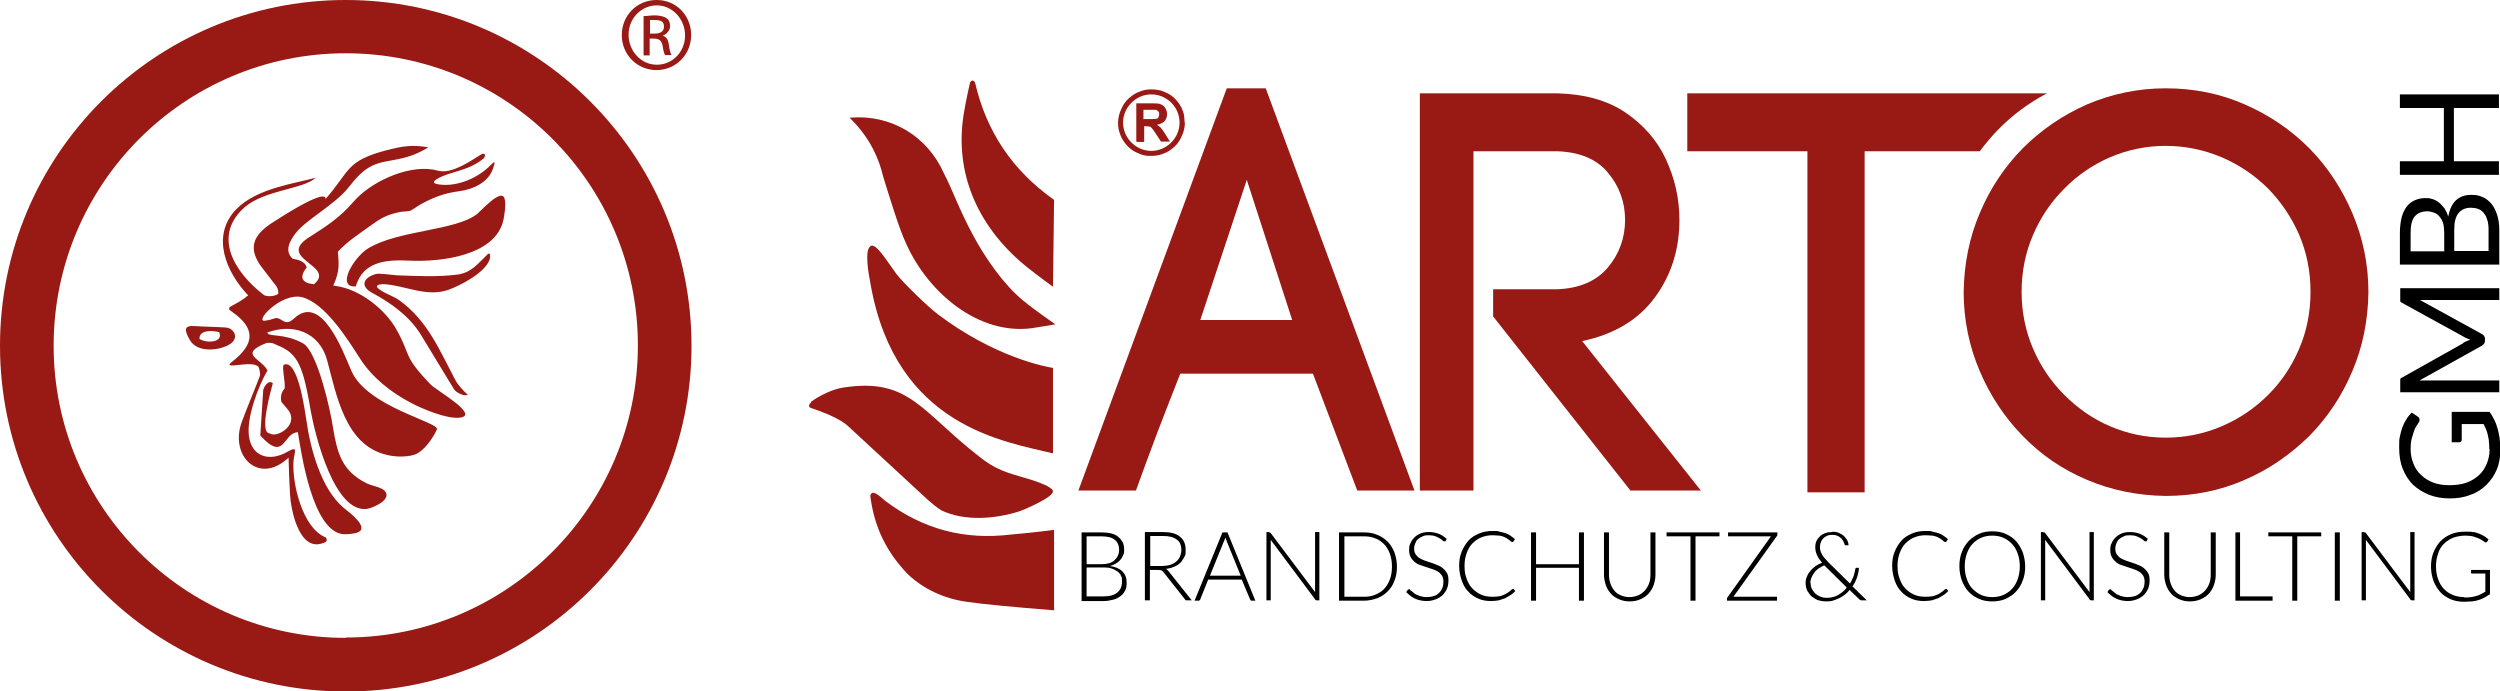
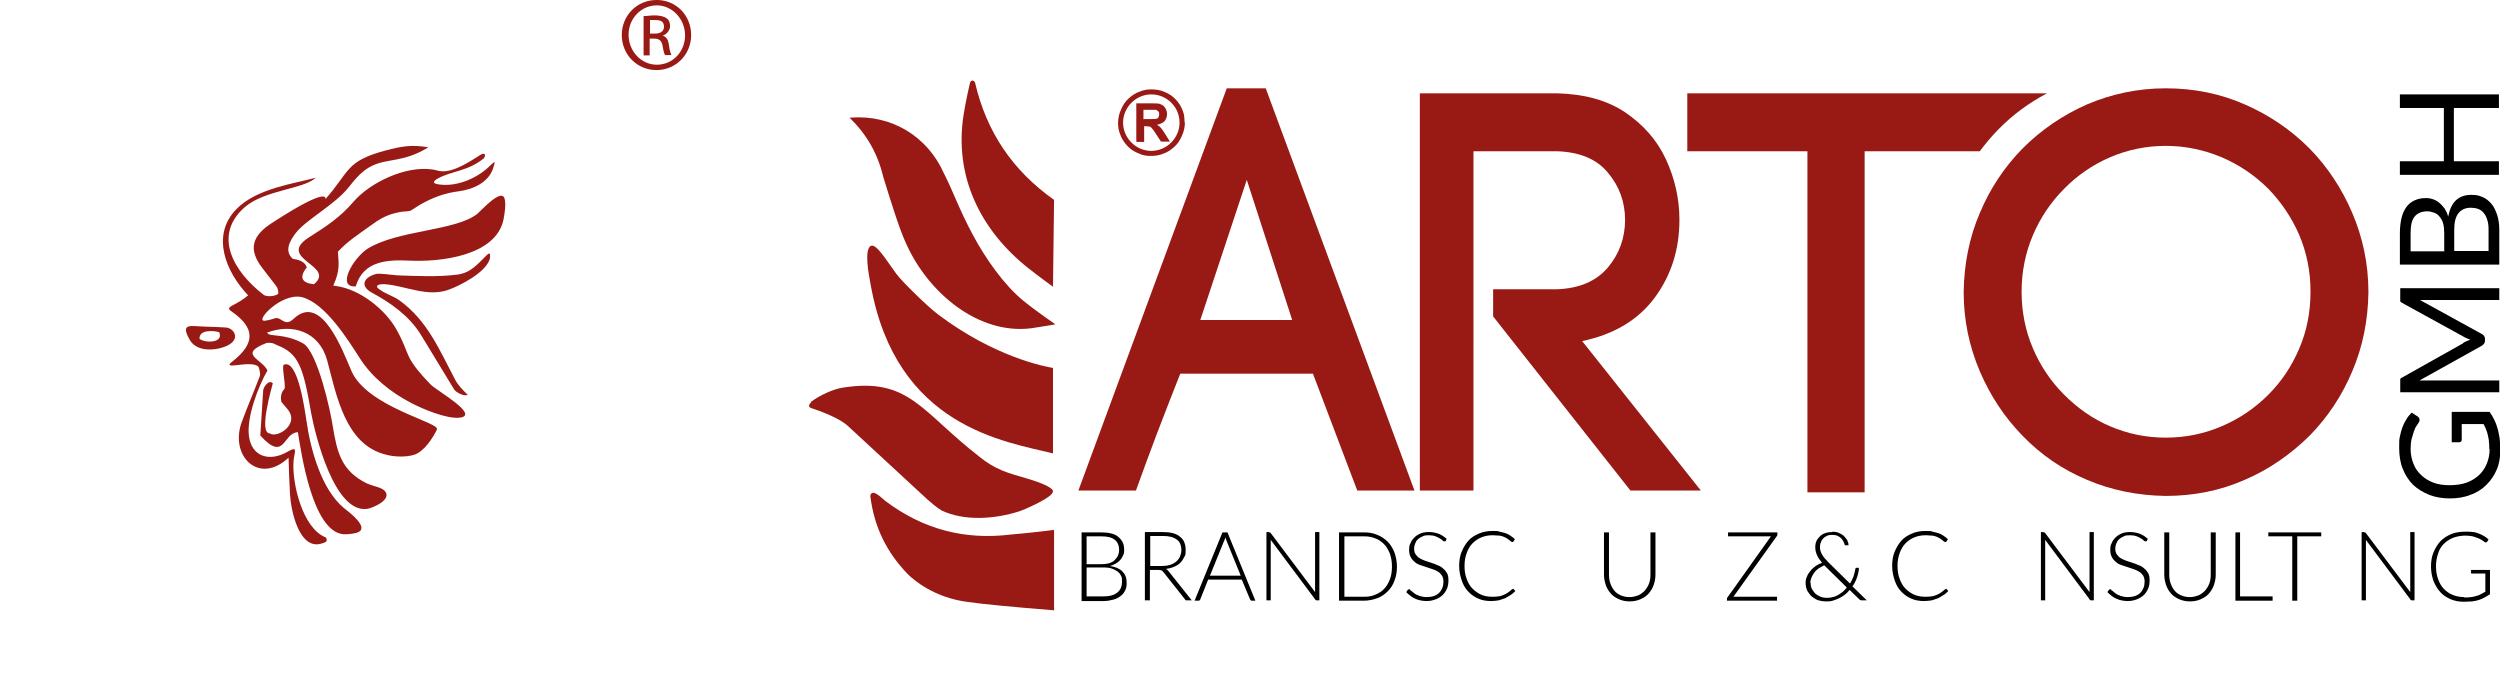
<svg xmlns="http://www.w3.org/2000/svg" id="Ebene_1" version="1.1" viewBox="0 0 699.2 193.3">
  <defs>
    <style>
      .st0 {
        fill: none;
      }

      .st1 {
        clip-path: url(#clippath-1);
      }

      .st2, .st3 {
        fill-rule: evenodd;
      }

      .st3, .st4 {
        fill: #991915;
      }

      .st5 {
        clip-path: url(#clippath);
      }
    </style>
    <clipPath id="clippath">
      <rect class="st0" width="699.2" height="193.3" />
    </clipPath>
    <clipPath id="clippath-1">
      <rect class="st0" width="699.2" height="193.3" />
    </clipPath>
  </defs>
  <g id="Bildmaterial_14">
    <g class="st5">
      <g class="st1">
        <path class="st2" d="M696.2,125.6c0-.7,0-1.4-.1-2.1,0-.6-.2-1.2-.3-1.8-.1-.6-.3-1.1-.5-1.6-.2-.5-.4-1-.7-1.5h-6.1v4.3c0,.2,0,.4-.2.6-.1.1-.3.2-.5.2h-2.1v-8.5h10.6c.5.7.9,1.4,1.3,2.2.4.8.7,1.6.9,2.4.3.9.4,1.8.6,2.8.1,1,.2,2,.2,3.2,0,2-.3,3.9-1,5.5-.7,1.7-1.7,3.1-2.9,4.3-1.2,1.2-2.7,2.2-4.5,2.8-1.7.7-3.7,1-5.7,1s-4-.3-5.8-1c-1.7-.7-3.2-1.6-4.5-2.8-1.2-1.2-2.2-2.7-2.9-4.5-.7-1.7-1-3.7-1-5.9s0-2.1.2-3.1c.2-.9.4-1.8.7-2.6.3-.8.7-1.6,1.1-2.2.4-.7.9-1.3,1.5-1.9l1.7,1.1c.3.2.5.5.5.9s0,.4-.2.7c-.2.3-.4.7-.7,1.1s-.5.9-.7,1.5c-.2.6-.4,1.3-.6,2-.2.8-.3,1.7-.3,2.8,0,1.6.3,3,.8,4.2.5,1.3,1.2,2.3,2.2,3.2.9.9,2.1,1.6,3.4,2.1,1.3.5,2.9.7,4.5.7s3.3-.2,4.7-.7c1.4-.5,2.5-1.2,3.5-2.1,1-.9,1.7-2,2.2-3.2.5-1.2.8-2.6.8-4.1" />
        <path class="st2" d="M688.9,95.9c.3-.2.6-.3,1-.5.3-.1.7-.3,1-.4-.4-.1-.7-.3-1-.4-.3-.1-.7-.3-1-.5l-17.1-9.4c-.3-.2-.5-.3-.5-.5,0-.2,0-.4,0-.8v-2.8h27.7v3.3h-20.4c-.3,0-.6,0-.9,0-.3,0-.6,0-.9,0l17.3,9.5c.6.3.9.8.9,1.4v.5c0,.6-.3,1-.9,1.4l-17.4,9.7c.3,0,.7,0,1,0,.3,0,.6,0,.9,0h20.4v3.3h-27.7v-2.8c0-.3,0-.6,0-.8,0-.2.2-.4.5-.5l17.1-9.6Z" />
        <path class="st2" d="M683.6,70.2v-5c0-1.1-.1-2-.3-2.7-.2-.8-.6-1.4-1-1.9-.4-.5-.9-.9-1.5-1.1-.6-.2-1.2-.4-1.9-.4-1.6,0-2.8.5-3.6,1.5-.8,1-1.1,2.5-1.1,4.6v5.1h9.5ZM686.3,70.2h9.7v-6c0-1.1-.1-2-.4-2.8-.2-.8-.6-1.4-1-1.9-.4-.5-1-.9-1.6-1.1-.6-.2-1.3-.3-2-.3-1.4,0-2.6.5-3.4,1.5-.8,1-1.2,2.5-1.2,4.6v6ZM698.9,74h-27.7v-8.8c0-1.7.2-3.2.5-4.4.3-1.2.8-2.2,1.4-3,.6-.8,1.4-1.4,2.3-1.8.9-.4,1.9-.6,3-.6s1.3.1,2,.3c.6.2,1.2.5,1.8,1,.5.4,1,1,1.5,1.6.4.7.8,1.4,1,2.3.4-2,1.1-3.6,2.2-4.6,1.1-1,2.5-1.5,4.2-1.5s2.2.2,3.2.6c1,.4,1.8,1.1,2.5,1.9.7.8,1.2,1.9,1.6,3.1.4,1.2.6,2.6.6,4.1v9.8Z" />
        <polygon class="st2" points="698.9 26.4 698.9 30.2 686.3 30.2 686.3 45.1 698.9 45.1 698.9 48.9 671.2 48.9 671.2 45.1 683.5 45.1 683.5 30.2 671.2 30.2 671.2 26.4 698.9 26.4" />
        <path class="st3" d="M319.9,33.3h1.6c1,0,1.7,0,1.9-.1.3,0,.5-.2.6-.4.1-.2.2-.5.2-.8s0-.6-.3-.9c-.2-.2-.5-.4-.8-.4-.2,0-.7,0-1.6,0h-1.7v2.7ZM317.8,39.4v-10.5h4.5c1.1,0,1.9,0,2.4.3.5.2.9.5,1.2,1,.3.5.5,1,.5,1.7s-.2,1.4-.7,2c-.5.5-1.2.8-2.1,1,.5.3.8.6,1.1.9.3.3.7.9,1.2,1.7l1.3,2.1h-2.5l-1.5-2.3c-.5-.8-.9-1.3-1.1-1.5s-.4-.4-.6-.4c-.2,0-.6-.1-1.1-.1h-.4v4.4h-2.1ZM329.9,34.3c0-4.4-3.6-7.9-7.9-7.9s-7.9,3.6-7.9,7.9,3.6,7.9,7.9,7.9,7.9-3.6,7.9-7.9M331.3,34.3c0-.5,0-1-.1-1.6,0-.6-.2-1.1-.4-1.7-.4-1.2-1.1-2.2-1.9-3.1-.8-.9-1.8-1.6-3-2.1-1.2-.6-2.6-.8-3.9-.8s-2.2.2-3.2.6c-1.2.4-2.2,1.1-3.1,1.9-.9.8-1.6,1.8-2.1,3-.6,1.2-.9,2.6-.9,3.9s.2,2.2.6,3.2c.4,1.2,1.1,2.2,1.9,3.1.8.9,1.8,1.6,3,2.1,1.2.6,2.6.9,3.9.8,1.1,0,2.2-.2,3.2-.6,1.2-.4,2.2-1.1,3.1-1.9.9-.8,1.6-1.8,2.1-3,.6-1.2.9-2.6.9-3.9" />
        <path class="st3" d="M379.6,137.2h16l-41.6-112.5h-10.9l-41.5,112.5h16.1c1.7-4.8,3.7-10.1,5.9-16,2.3-5.9,4.4-11.5,6.5-16.7h37.1l12.4,32.7ZM348.7,50.3l12.7,39.2h-25.7l13-39.2Z" />
        <path class="st3" d="M417.6,88.5l38.4,48.7h19.7l-33.2-41.8c9-1.9,15.8-6,20.4-12.3,4.6-6.3,6.8-13.5,6.8-21.6,0-6-1.3-11.6-3.8-17-2.5-5.4-6.4-9.7-11.4-13.1-5.1-3.4-11.4-5.1-19-5.3h-38.4v111.1h15V42.3h23.3c6.4.2,11.2,2.2,14.3,6,3.2,3.8,4.8,8.2,4.8,13.2,0,5-1.6,9.5-4.8,13.3-3.2,3.8-8,5.9-14.3,6.1h-17.8v7.6Z" />
        <path class="st3" d="M549.2,81.7c0,7.9,1.6,15.3,4.5,22.1,2.9,6.8,6.9,12.9,12,18.1,5.1,5.3,11.1,9.4,18,12.3,6.8,2.9,14.2,4.4,22,4.5,7.9,0,15.3-1.5,22.1-4.5,6.8-2.9,12.8-7.1,18.1-12.3,5.1-5.2,9.1-11.2,12-18.1,2.9-6.8,4.4-14.2,4.5-22.1,0-7.9-1.6-15.3-4.5-22.1-2.9-6.8-6.9-12.9-12-18.1-5.2-5.2-11.2-9.3-18.1-12.3-6.8-3-14.2-4.5-22.1-4.5-7.8,0-15.2,1.6-22,4.5-6.8,3-12.8,7.1-18,12.3-5.1,5.2-9.1,11.2-12,18.1-2.9,6.8-4.4,14.2-4.5,22.1M646.2,81.7c0,5.7-1.1,11.1-3.2,15.9-2.1,4.9-4.9,9.1-8.6,12.8-3.8,3.8-8.1,6.7-13,8.8-4.9,2.1-10.1,3.2-15.7,3.2-5.5,0-10.7-1.1-15.6-3.2-4.9-2.1-9.1-5.1-12.8-8.8-3.7-3.7-6.6-8-8.7-12.9-2.1-4.9-3.2-10.2-3.2-15.9,0-5.7,1.1-11,3.2-15.9,2.1-4.9,5-9.2,8.7-12.9,3.7-3.8,8-6.7,12.8-8.8,4.9-2.1,10.1-3.2,15.6-3.2,5.5,0,10.7,1.1,15.7,3.2,4.9,2.1,9.3,5.1,13,8.8,3.6,3.7,6.5,8,8.6,12.8,2.1,4.9,3.2,10.2,3.2,15.9" />
        <path class="st3" d="M553.7,42.3c1.6-2.1,3.3-4.2,5.2-6.1,4-4.1,8.5-7.4,13.6-10.1h-100.6v16.2h33.6v95.4h16V42.3h32.2Z" />
        <path class="st2" d="M303.9,157.8h4.1c.9,0,1.6-.1,2.3-.3.6-.2,1.1-.5,1.5-.9.4-.4.7-.8.9-1.3.2-.5.3-.9.3-1.4,0-1.3-.4-2.3-1.2-2.9-.8-.7-2.1-1-3.8-1h-4.1v7.9ZM303.9,158.8v8h4.8c1.7,0,3-.4,3.8-1.1.9-.7,1.3-1.7,1.3-3.1s-.1-1.1-.3-1.6c-.2-.5-.6-.9-1-1.2-.4-.3-1-.6-1.6-.8-.6-.2-1.3-.3-2.1-.3h-4.8ZM302.5,168v-19.1h5.5c1.1,0,2,.1,2.8.3.8.2,1.5.5,2,1,.5.4.9.9,1.2,1.5.3.6.4,1.3.4,2.1s0,1-.3,1.5c-.2.5-.4.9-.8,1.3-.3.4-.7.7-1.2,1-.5.3-1,.5-1.7.7,1.5.2,2.7.7,3.5,1.5.8.8,1.2,1.8,1.2,3.1s-.1,1.5-.4,2.2c-.3.6-.7,1.2-1.3,1.6-.5.4-1.2.8-2,1-.8.2-1.7.4-2.7.4h-6.2Z" />
        <path class="st2" d="M321.6,158.3h3.3c.8,0,1.6-.1,2.3-.3.7-.2,1.2-.5,1.7-.9.5-.4.8-.8,1.1-1.4.2-.5.4-1.1.4-1.8,0-1.4-.4-2.4-1.3-3-.9-.7-2.2-1-3.9-1h-3.5v8.4ZM321.6,159.3v8.6h-1.4v-19.1h4.9c2.2,0,3.9.4,4.9,1.3,1.1.8,1.6,2.1,1.6,3.7s-.1,1.4-.4,2c-.3.6-.6,1.1-1.1,1.6-.5.5-1,.8-1.7,1.1-.7.3-1.4.5-2.3.6.2.1.4.3.6.5l6.6,8.3h-1.2c-.1,0-.3,0-.4,0-.1,0-.2-.1-.3-.3l-6.1-7.7c-.2-.2-.3-.3-.5-.4-.2,0-.4-.1-.8-.1h-2.5Z" />
        <path class="st2" d="M338.4,161h8.6l-3.9-9.6c0-.2-.1-.3-.2-.5,0-.2-.1-.4-.2-.6,0,.2-.1.4-.2.6,0,.2-.1.4-.2.5l-3.9,9.6ZM351.2,168h-1.1c-.1,0-.2,0-.3-.1,0,0-.1-.2-.2-.3l-2.3-5.5h-9.4l-2.2,5.5c0,0,0,.2-.2.3s-.2.1-.3.1h-1.1l7.8-19.1h1.4l7.8,19.1Z" />
        <path class="st2" d="M354.9,148.9c.1,0,.2,0,.3,0,0,0,.1.1.2.2l12.4,16.5c0-.3,0-.5,0-.8v-16h1.2v19.1h-.7c-.2,0-.4,0-.5-.3l-12.4-16.6c0,.3,0,.5,0,.8v16.1h-1.2v-19.1h.7Z" />
        <path class="st2" d="M389.3,158.4c0-1.3-.2-2.5-.6-3.6-.4-1-.9-1.9-1.6-2.6-.7-.7-1.5-1.3-2.4-1.6-.9-.4-2-.6-3.1-.6h-5.6v16.9h5.6c1.2,0,2.2-.2,3.1-.6.9-.4,1.8-.9,2.4-1.6.7-.7,1.2-1.6,1.6-2.6.4-1,.6-2.2.6-3.6M390.7,158.4c0,1.5-.2,2.8-.7,4-.4,1.2-1.1,2.2-1.9,3-.8.8-1.8,1.5-2.9,1.9-1.1.4-2.4.7-3.7.7h-7v-19.1h7c1.4,0,2.6.2,3.7.7,1.1.4,2.1,1.1,2.9,1.9.8.8,1.4,1.8,1.9,3,.4,1.2.7,2.5.7,4" />
        <path class="st2" d="M404.4,151.2c0,.2-.2.2-.4.2s-.3,0-.5-.2c-.2-.2-.4-.4-.8-.6-.3-.2-.7-.4-1.2-.6-.5-.2-1.1-.3-1.8-.3s-1.3,0-1.8.3c-.5.2-1,.5-1.3.8-.4.3-.6.7-.8,1.2s-.3.9-.3,1.4.1,1.2.4,1.6c.3.4.6.8,1.1,1.1.5.3,1,.5,1.5.7.6.2,1.2.4,1.8.6.6.2,1.2.4,1.8.7.6.2,1.1.5,1.5.9.5.4.8.8,1.1,1.3.3.5.4,1.2.4,2s-.1,1.6-.4,2.3c-.3.7-.7,1.3-1.2,1.8-.5.5-1.2.9-1.9,1.2-.8.3-1.6.5-2.6.5s-2.3-.2-3.3-.7c-.9-.4-1.7-1.1-2.4-1.8l.4-.6c.1-.1.2-.2.4-.2s.2,0,.3.2.3.2.5.4c.2.2.4.3.6.5.3.2.5.4.9.5.3.2.7.3,1.1.4.4.1.9.2,1.5.2s1.4-.1,2-.3c.6-.2,1.1-.5,1.5-.9s.7-.9.9-1.4c.2-.5.3-1.1.3-1.7s-.1-1.2-.4-1.7c-.3-.4-.6-.8-1.1-1.1-.4-.3-1-.5-1.5-.7-.6-.2-1.2-.4-1.8-.6-.6-.2-1.2-.4-1.8-.6s-1.1-.5-1.5-.9c-.5-.4-.8-.8-1.1-1.4-.3-.5-.4-1.2-.4-2s.1-1.3.4-1.8c.2-.6.6-1.1,1.1-1.6.5-.5,1-.8,1.7-1.1.7-.3,1.5-.4,2.4-.4s1.9.2,2.7.5c.8.3,1.5.8,2.2,1.4l-.3.6Z" />
        <path class="st2" d="M423.1,164.7c0,0,.2,0,.2,0l.5.6c-.4.4-.8.8-1.3,1.1-.5.3-1,.6-1.5.9-.6.2-1.2.4-1.8.6-.7.1-1.4.2-2.2.2-1.3,0-2.5-.2-3.6-.7-1.1-.5-2-1.1-2.8-2-.8-.8-1.4-1.9-1.8-3.1-.4-1.2-.7-2.5-.7-4s.2-2.8.7-4c.5-1.2,1.1-2.2,1.9-3.1.8-.9,1.8-1.5,3-2s2.4-.7,3.8-.7,1.3,0,1.9.2c.6.1,1.1.3,1.6.4.5.2,1,.4,1.4.7.4.3.9.6,1.3,1l-.4.6c0,.1-.2.2-.3.2s-.2,0-.3-.1c-.1,0-.3-.2-.5-.4-.2-.1-.4-.3-.7-.5-.3-.2-.6-.3-1-.5-.4-.1-.8-.3-1.3-.3-.5,0-1.1-.1-1.7-.1-1.2,0-2.2.2-3.2.6-1,.4-1.8,1-2.5,1.7-.7.7-1.2,1.6-1.6,2.7-.4,1.1-.6,2.2-.6,3.6s.2,2.6.6,3.6c.4,1.1.9,2,1.6,2.7.7.7,1.5,1.3,2.4,1.7s1.9.6,3,.6,1.3,0,1.8-.1c.5,0,1-.2,1.5-.4.5-.2.9-.4,1.3-.7s.8-.6,1.1-.9c0,0,0,0,.1,0,0,0,0,0,.1,0" />
-         <polygon class="st2" points="443 168 441.6 168 441.6 158.8 429.6 158.8 429.6 168 428.2 168 428.2 148.9 429.6 148.9 429.6 157.8 441.6 157.8 441.6 148.9 443 148.9 443 168" />
        <path class="st2" d="M455.7,167c.9,0,1.7-.2,2.5-.5.7-.3,1.3-.8,1.8-1.3.5-.6.9-1.2,1.2-2,.3-.8.4-1.6.4-2.5v-11.8h1.4v11.8c0,1.1-.2,2-.5,2.9s-.8,1.7-1.4,2.4c-.6.7-1.4,1.2-2.3,1.6-.9.4-1.9.6-3,.6s-2.1-.2-3-.6c-.9-.4-1.7-.9-2.3-1.6-.6-.7-1.1-1.5-1.4-2.4s-.5-1.9-.5-2.9v-11.8h1.4v11.8c0,.9.1,1.7.4,2.5.3.8.6,1.4,1.1,2,.5.6,1.1,1,1.8,1.3.7.3,1.5.5,2.5.5" />
-         <polygon class="st2" points="480.9 148.9 480.9 150 474.2 150 474.2 168 472.8 168 472.8 150 466.1 150 466.1 148.9 480.9 148.9" />
        <path class="st2" d="M497.1,148.9v.5c0,.2,0,.4-.2.6l-12.1,16.9h12.2v1.1h-14v-.5c0-.2,0-.3.2-.5l12.1-17h-12v-1.1h13.8Z" />
        <path class="st2" d="M506.4,163c0,.7.1,1.3.4,1.8.3.5.6.9,1,1.3.4.3.9.6,1.4.8.5.2,1,.3,1.5.3s1.2,0,1.8-.2c.6-.1,1.1-.3,1.6-.6.5-.3.9-.6,1.3-.9.4-.4.8-.7,1.1-1.2l-6.2-6.1c0,0-.1,0-.1-.1-.6.3-1.1.6-1.6.9-.5.4-.9.7-1.2,1.2-.3.4-.6.9-.8,1.4s-.3,1-.3,1.5M512.5,148.7c.6,0,1.2.1,1.7.3.5.2,1,.5,1.4.8.4.4.7.8,1,1.2.2.5.4.9.4,1.5-.1,0-.2,0-.3,0-.2,0-.4,0-.5,0s-.1,0-.2,0c0,0-.1-.1-.1-.2,0-.2-.2-.5-.3-.8s-.4-.6-.6-.9c-.3-.3-.6-.5-1-.7-.4-.2-.9-.3-1.4-.3s-1,0-1.5.2c-.4.2-.8.4-1.1.7-.3.3-.6.7-.7,1.1-.2.4-.3.9-.3,1.4,0,.7.2,1.4.6,2.1.4.7,1,1.4,1.8,2.2l6,5.9c.4-.6.7-1.3,1-2,.2-.7.4-1.4.5-2,0-.1,0-.2.1-.3,0,0,.1-.1.2-.1h.7c0,.8-.2,1.7-.5,2.6-.3.9-.7,1.8-1.3,2.6l4,3.9h-1.2c-.2,0-.3,0-.4,0-.1,0-.2-.1-.4-.2l-2.8-2.7c-.4.5-.8.9-1.3,1.3-.5.4-1,.7-1.6,1-.6.3-1.2.5-1.8.7-.6.2-1.3.2-2,.2s-1.3-.1-2-.3c-.7-.2-1.2-.6-1.8-1-.5-.4-.9-1-1.3-1.6-.3-.6-.5-1.4-.5-2.2s.1-1.3.4-1.9c.2-.6.6-1.1,1-1.6.4-.5.9-.9,1.4-1.3.6-.4,1.2-.7,1.8-.9-.6-.7-1.1-1.4-1.4-2.1-.3-.7-.5-1.4-.5-2.2s.1-1.2.3-1.7.6-1,1-1.4c.4-.4.9-.7,1.5-.9.6-.2,1.2-.3,2-.3" />
        <path class="st2" d="M544.2,164.7c0,0,.2,0,.2,0l.5.6c-.4.4-.8.8-1.3,1.1-.5.3-1,.6-1.5.9-.6.2-1.2.4-1.8.6-.7.1-1.4.2-2.2.2-1.3,0-2.5-.2-3.6-.7-1.1-.5-2-1.1-2.8-2-.8-.8-1.4-1.9-1.8-3.1-.4-1.2-.7-2.5-.7-4s.2-2.8.7-4c.5-1.2,1.1-2.2,1.9-3.1.8-.9,1.8-1.5,3-2,1.1-.5,2.4-.7,3.8-.7s1.3,0,1.9.2c.6.1,1.1.3,1.6.4.5.2,1,.4,1.4.7.4.3.9.6,1.3,1l-.4.6c0,.1-.2.2-.3.2s-.2,0-.3-.1c-.1,0-.3-.2-.5-.4-.2-.1-.4-.3-.7-.5-.3-.2-.6-.3-1-.5-.4-.1-.8-.3-1.3-.3-.5,0-1.1-.1-1.7-.1-1.2,0-2.2.2-3.2.6-1,.4-1.8,1-2.5,1.7-.7.7-1.2,1.6-1.6,2.7-.4,1.1-.6,2.2-.6,3.6s.2,2.6.6,3.6c.4,1.1.9,2,1.6,2.7.7.7,1.5,1.3,2.4,1.7.9.4,1.9.6,3,.6s1.3,0,1.8-.1c.5,0,1-.2,1.5-.4.5-.2.9-.4,1.3-.7.4-.3.8-.6,1.1-.9,0,0,0,0,.1,0,0,0,0,0,.1,0" />
-         <path class="st2" d="M564.9,158.4c0-1.3-.2-2.5-.6-3.6-.4-1.1-.9-2-1.6-2.7-.7-.7-1.5-1.3-2.4-1.7-.9-.4-2-.6-3.1-.6s-2.2.2-3.1.6c-.9.4-1.8,1-2.4,1.7-.7.7-1.2,1.6-1.6,2.7-.4,1.1-.6,2.3-.6,3.6s.2,2.5.6,3.6c.4,1.1.9,2,1.6,2.7.7.7,1.5,1.3,2.4,1.7.9.4,2,.6,3.1.6s2.2-.2,3.1-.6c.9-.4,1.8-1,2.4-1.7.7-.7,1.2-1.6,1.6-2.7.4-1.1.6-2.3.6-3.6M566.4,158.4c0,1.5-.2,2.8-.7,4-.4,1.2-1.1,2.2-1.9,3.1-.8.9-1.8,1.5-2.9,2-1.1.5-2.4.7-3.7.7s-2.6-.2-3.7-.7c-1.1-.5-2.1-1.1-2.9-2-.8-.8-1.4-1.9-1.9-3.1-.4-1.2-.7-2.5-.7-4s.2-2.8.7-4c.4-1.2,1.1-2.2,1.9-3.1.8-.8,1.8-1.5,2.9-2,1.1-.5,2.3-.7,3.7-.7s2.6.2,3.7.7c1.1.5,2.1,1.1,2.9,2,.8.9,1.4,1.9,1.9,3.1.4,1.2.7,2.5.7,4" />
        <path class="st2" d="M571.5,148.9c.1,0,.2,0,.3,0,0,0,.1.1.2.2l12.4,16.5c0-.3,0-.5,0-.8v-16h1.2v19.1h-.7c-.2,0-.4,0-.5-.3l-12.4-16.6c0,.3,0,.5,0,.8v16.1h-1.2v-19.1h.7Z" />
        <path class="st2" d="M600.5,151.2c0,.2-.2.2-.4.2s-.3,0-.5-.2c-.2-.2-.4-.4-.8-.6-.3-.2-.7-.4-1.2-.6-.5-.2-1.1-.3-1.8-.3s-1.3,0-1.8.3c-.5.2-1,.5-1.3.8-.4.3-.6.7-.8,1.2s-.3.9-.3,1.4.1,1.2.4,1.6c.3.4.6.8,1.1,1.1.5.3,1,.5,1.5.7.6.2,1.2.4,1.8.6.6.2,1.2.4,1.8.7.6.2,1.1.5,1.5.9.5.4.8.8,1.1,1.3.3.5.4,1.2.4,2s-.1,1.6-.4,2.3c-.3.7-.7,1.3-1.2,1.8-.5.5-1.2.9-1.9,1.2-.8.3-1.6.5-2.6.5s-2.3-.2-3.3-.7c-.9-.4-1.7-1.1-2.4-1.8l.4-.6c.1-.1.2-.2.4-.2s.2,0,.3.2.3.2.5.4c.2.2.4.3.6.5.3.2.5.4.9.5.3.2.7.3,1.1.4.4.1.9.2,1.5.2s1.4-.1,2-.3c.6-.2,1.1-.5,1.5-.9.4-.4.7-.9.9-1.4s.3-1.1.3-1.7-.1-1.2-.4-1.7c-.3-.4-.6-.8-1.1-1.1-.5-.3-1-.5-1.5-.7-.6-.2-1.2-.4-1.8-.6-.6-.2-1.2-.4-1.8-.6s-1.1-.5-1.5-.9c-.5-.4-.8-.8-1.1-1.4-.3-.5-.4-1.2-.4-2s.1-1.3.4-1.8c.2-.6.6-1.1,1.1-1.6.5-.5,1-.8,1.7-1.1.7-.3,1.5-.4,2.4-.4s1.9.2,2.7.5c.8.3,1.5.8,2.2,1.4l-.3.6Z" />
        <path class="st2" d="M612.4,167c.9,0,1.7-.2,2.5-.5.7-.3,1.3-.8,1.8-1.3.5-.6.9-1.2,1.2-2,.3-.8.4-1.6.4-2.5v-11.8h1.4v11.8c0,1.1-.2,2-.5,2.9-.3.9-.8,1.7-1.4,2.4-.6.7-1.4,1.2-2.3,1.6-.9.4-1.9.6-3,.6s-2.1-.2-3-.6c-.9-.4-1.7-.9-2.3-1.6-.6-.7-1.1-1.5-1.4-2.4-.3-.9-.5-1.9-.5-2.9v-11.8h1.4v11.8c0,.9.1,1.7.4,2.5.3.8.6,1.4,1.1,2,.5.6,1.1,1,1.8,1.3.7.3,1.5.5,2.5.5" />
        <polygon class="st2" points="626.5 166.8 635.6 166.8 635.6 168 625.2 168 625.2 148.9 626.5 148.9 626.5 166.8" />
        <polygon class="st2" points="649.2 148.9 649.2 150 642.5 150 642.5 168 641.1 168 641.1 150 634.4 150 634.4 148.9 649.2 148.9" />
-         <rect x="653" y="148.9" width="1.4" height="19.1" />
        <path class="st2" d="M661.2,148.9c.1,0,.2,0,.3,0,0,0,.1.1.2.2l12.4,16.5c0-.3,0-.5,0-.8v-16h1.2v19.1h-.7c-.2,0-.4,0-.5-.3l-12.4-16.6c0,.3,0,.5,0,.8v16.1h-1.2v-19.1h.7Z" />
        <path class="st2" d="M689.2,167.1c.7,0,1.3,0,1.8-.1.5,0,1-.2,1.5-.3s.9-.3,1.3-.5c.4-.2.8-.4,1.3-.7v-5.1h-3.7c0,0-.2,0-.2,0,0,0-.1-.1-.1-.2v-.8h5.3v6.8c-.5.3-1,.6-1.5.9-.5.3-1.1.5-1.6.7-.6.2-1.2.3-1.9.4-.7,0-1.4.1-2.2.1-1.4,0-2.6-.2-3.8-.7-1.1-.5-2.1-1.1-2.9-2-.8-.9-1.4-1.9-1.9-3.1-.4-1.2-.7-2.5-.7-4s.2-2.8.7-4c.5-1.2,1.1-2.2,1.9-3.1.8-.8,1.8-1.5,3-2s2.5-.7,4-.7,1.4,0,2,.1c.6,0,1.2.2,1.7.4.5.2,1,.4,1.5.7.5.3.9.6,1.3,1l-.4.6c0,.1-.2.2-.3.2s-.2,0-.2,0c-.1,0-.3-.2-.6-.4-.3-.2-.6-.4-1-.6s-1-.4-1.6-.6c-.7-.2-1.5-.3-2.4-.3s-2.4.2-3.4.6c-1,.4-1.9,1-2.6,1.7-.7.7-1.3,1.6-1.6,2.7-.4,1.1-.6,2.3-.6,3.6s.2,2.6.6,3.6c.4,1.1.9,2,1.6,2.7.7.7,1.5,1.3,2.5,1.7s2.1.6,3.2.6" />
        <path class="st3" d="M294.8,55.9c-11.6-8.2-18.9-19-22.1-32.8-.4-.8-1.1-.7-1.4,0,0,0-1.2,5.1-1.8,9-2.7,17.1,4.6,32.2,18.1,42.9,2.9,2.3,6.9,5.2,6.9,5.2l.3-24.3ZM226.8,112.6c-.6.5-.8,1.2,0,1.5,6.6,2.2,9.2,4,10.3,5l22.4,20.7c.9.8,2.8,2.4,3.9,3,6.4,3,14.8,2.4,21.7.2,1.3-.4,7.4-3.1,8.9-4.7.8-.9.6-1.3-.5-2-3.2-2-9.1-3-13.2-4.7-2.4-1-4.3-2.2-6.3-3.8-16.4-12.7-19.7-22.3-38.2-19.4-2.8.4-6.6,2.2-9,4M294.8,170.8v-22.6s-6.1.8-12.1,1.3c-13,1.6-24.6-1.5-35.1-9.4-2-1.8-3.8-3.3-4.2-1.4,1.1,8.7,4.5,15.7,10.6,22,4.3,4,9.9,6.7,16.3,7.6,4.8.7,12.3,1.4,24.6,2.4M295.3,90.8s-5.7-3.9-9.1-6.7c-5.3-4.3-10.6-11.8-14.1-18.4-3.8-7-5.7-12.6-8.1-17.2-4.6-10.4-14.7-16.5-26.1-15.6-.2,0-.3,0-.3,0,0,0,0,0,0,0,4.9,4.8,7.9,10.1,9.5,16.8,1.9,6.1,4.3,14.1,6.4,18.6,6.2,13.7,20.2,25.4,35,23.5,2.8-.4,6.7-1.1,6.7-1.1M294.5,126.8v-23.9c-1.9-.3-16.2-2.9-32.2-15-2.8-2.1-9.9-9-11.6-11.3-2.8-3.8-5.7-8.7-7.2-7.8-1.8,1.1-.6,7.7,0,10.8,7.1,39.9,37.7,43.9,51,47.2" />
        <path class="st4" d="M183.7,0h-.1c-5.4,0-9.7,4.3-9.7,9.8s4.3,9.8,9.7,9.8,9.7-4.3,9.7-9.8S189.1,0,183.7,0M183.7,18.1c-4.4,0-7.9-3.8-7.9-8.4s3.6-8.2,7.9-8.2,7.9,3.8,7.9,8.4-3.5,8.2-7.9,8.2" />
        <path class="st4" d="M185.3,10c1.2-.4,2.1-1.6,2.1-2.6s-.2-1.8-1-2.3c-.6-.5-2-.8-3.3-.8s-2.1.2-3.1.2v11h1.7v-4.7h1.2c1.4,0,2.1.5,2.4,1.9.2,1.4.5,2.4.7,2.7h1.8c-.2-.4-.5-1.1-.7-2.7-.2-1.7-.8-2.5-1.8-2.7M183.1,9.4h-1.3v-3.8h1.3c1.9,0,2.6.5,2.6,1.9s-1.2,1.9-2.6,1.9" />
-         <path class="st4" d="M96.7,0C43.3,0,0,43.3,0,96.7s43.3,96.7,96.7,96.7,96.7-43.3,96.7-96.7S150,0,96.7,0M96.7,178.4c-45.1,0-81.7-36.6-81.7-81.7S51.5,14.9,96.7,14.9s81.7,36.6,81.7,81.7-36.6,81.7-81.7,81.7" />
        <path class="st4" d="M99.5,80.1c-5.6.4-.6-8.1,3.4-10.6,8.5-5.2,24.6-4.9,30.6-9.7,1.2-1,6.7-7.2,7.6-4.3.5,1.6,0,4.4-.3,6-2.2,10.1-17.7,11.8-26.2,11.4-6.2-.3-13,0-15.1,7.2M130.8,110.4c-1,.6-3.3-.7-3.8-1.5-3.1-5.1-6.2-10.2-9.3-15.3-3.3-5.3-8.4-8.9-13.8-11.8-3.5-2-1.9-4.4,1.4-5.2.7-.2,4.5.3,5.7.4,5.4.2,11.5.5,16.9-.2,3.9-.5,5.8-3.1,8.4-5.6,1-1,.8.8.7,1.2-1.1,3.8-8.3,7.5-11.7,8.7-5.9,2-11.7-1.1-17.5-1.6-1.5-.1-3.7.2-1.3,1.7,1.6,1.1,3.5,1.6,5.2,2.8,7.9,5.7,11.2,13.9,15.6,22.2.7,1.4,2.3,3.1,3.5,4.2M74.8,93.1h0c.4,1.2,4.6,0,9.9,2.9,4.1,2.2,7.8,19.2,8.4,23.4,1.2,7.2,2.4,12.3,9.5,15.8,1.3.6,3,.9,4.2,1.5,1.3.7,1.8,1.9.7,3.1-.9,1.1-3.3,2.2-4.7,2.5-9.3,1.5-14.7-20.9-15.8-26.9-2.2-12.8-3.5-16.6-9.6-18.9-.8-.4-1.1-.7-2.8-.6-8.2,3.2-1.4,4.4.2,7.7h0c-2.6,4.5-5.8,13-5.2,18.2.7,6,5.8,7.4,10.7,4.6,3.3-1.9,2,0,1.8,2.5-.5,6.1,2.5,18.9,9,21.4.7,1,0,1.4-.8,1.6-6.7,2.5-9-9.5-9.2-13.8-.2-3.4-.3-6.7-.4-10.1-8.4,7.9-16.7-.7-13-10.2,1.6-4.3,3.4-8.5,5-12.7h0c.2-1-.4-2.5-.4-2.5-1.9-2.1-10.8,1.2-7.3-1.5,6.5-5.1,6.3-9.4-.1-13.9-.8-.5-1.3-1-.2-1.6,1.7-.9,3.2-1.7,4.7-3-6.2-6.5-10.5-16.7-3.3-24.1,5.7-5.9,16.6-7.2,22.2-8.8-3.3,3.2-14.2,3.4-19.8,8.2-9.1,7.9-3.2,18.1,5.3,24.6.5.4,2.7.6,4-.3.2-.9-.4-2-.4-2l-4-5.2c-4.2-5.4-2.8-9.2,2.9-12.8,16.2-10.5,14.7-6.5,14.7-6.5,6.9-7.8,5.6-10.6,16.8-13.6,4.6-1.2,7.3-1.7,12-.9-4.4,2.7-7.2,3.1-12.1,4-5,1-7.2,3.4-10.2,7.2-3.9,4.9-12,9.1-14.8,12.8-1.6,2.1-3.3,5-.8,7.2,1.5.2,3.4.7,3.9,2.4-2.3,2.8-1.3,4.4,2,4.7,6.4-5.3-11.1-7.1-1.1-13.3,4.6-2.9,8.5-5.5,12.1-9.7,4.7-5.5,14.7-10.2,22.1-9.1.8.1,1.6.4,2.5.5,3.6.3,8.1-2.8,11-4.6,1-.6,1.6-.3,1,.9-4.4,3.7-9.1,3.6-12.9,5.7-1.8,1-1.3,1.5.4,1.7,5.1.7,10.9-1.9,14.3-5.4,1.4-1.4,1.3-.9.7.9-1.3,4-5.7,5.9-9.6,6.4-4,.5-7.4,1.8-10.9,3.8l-2.5,1.6c-.8.3-2.1.2-3,.4-3.7.7-5.5,1.8-8.4,3.9-3.3,2.4-6.2,4.2-9,7.2.2,3.2.7,5.1-1.3,9.5,0,0,.5,0,.8.1,6.7.9,13.8,6.6,16.9,12.2,4.1,7.3,1.7,7.2,9.5,15.3,1.6,1.7,13.8,8.5,8.3,9.3-3.7.5-10.7-2.5-13.9-4.2-5.5-2.9-10.7-7-14.1-12.3-3.4-5.3-9.8-15.6-16.3-17.2-5.8-1.3-13.4,7-10.3,6.6,3.1-.4,2.8-1.4,4.8-.1,1.4.9,2.2.5,3.3-.5,7.7-7.2,13.6,8.9,16.1,14.7,4.5,10.1,24.7,14.3,23.9,16.3-1.1,2.4-3.7,6.3-6.4,7.1-2.2.7-5.5.6-7.7,0-11.6-2.7-14-16.8-16.6-26.4-2.2-8.1-9.8-10.5-17-7.7M83.2,120.9c-4.1.2-3.5,8.5-10.4.9l.8-12.5c0-.9,1.5-3.3,2.7-2.1-.3,1.2-4,13.9-.9,14,2.1,1.5,8.7-2.6,4.9-6.9l-1.6-1.9c-.3-1.3-.1-2.7.9-3.7.3-1.6-.9-6.4-.2-6.7,4.1-1.7,6,14,6.3,15.6,1.1,7.9,4.1,19.2,10.5,24.5,1.1.9,7.6,5.6,3.6,6.9-1,.3-2.9.5-3.9.4-8.5-1-11.6-22.4-12.6-28.6M55.8,94.8c2,1.3,6.8,1,5.5-1.9-1.8-.5-5.7-.7-5.5,1.9M54.5,91.2c2.9.2,5.8.2,8.7.4,2.3.2,4.1,3.2.5,5-3,1.5-8.6,2-10.6-1.5-1.8-3.1-1.4-4.1,1.3-3.9" />
      </g>
    </g>
  </g>
</svg>